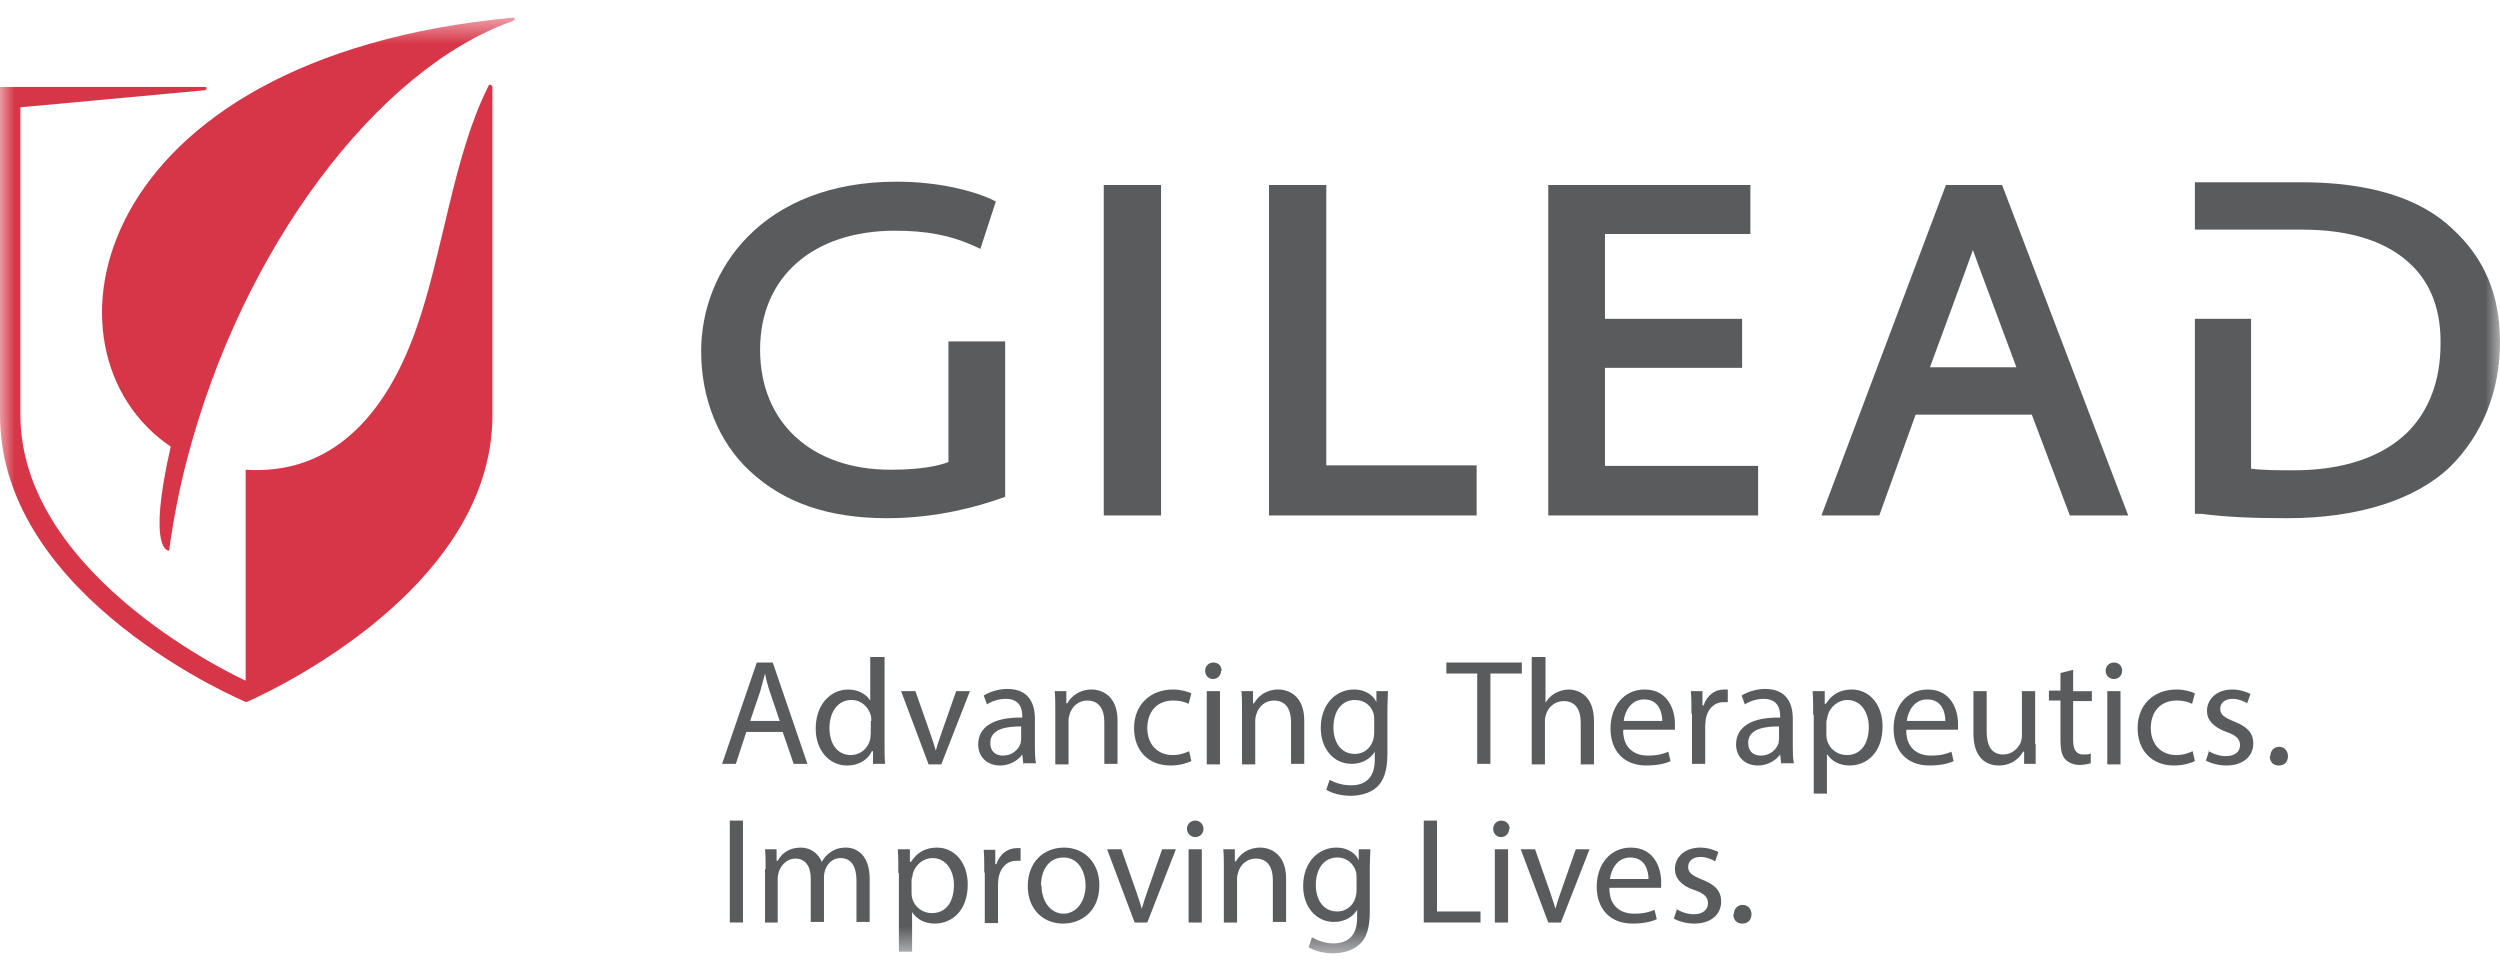
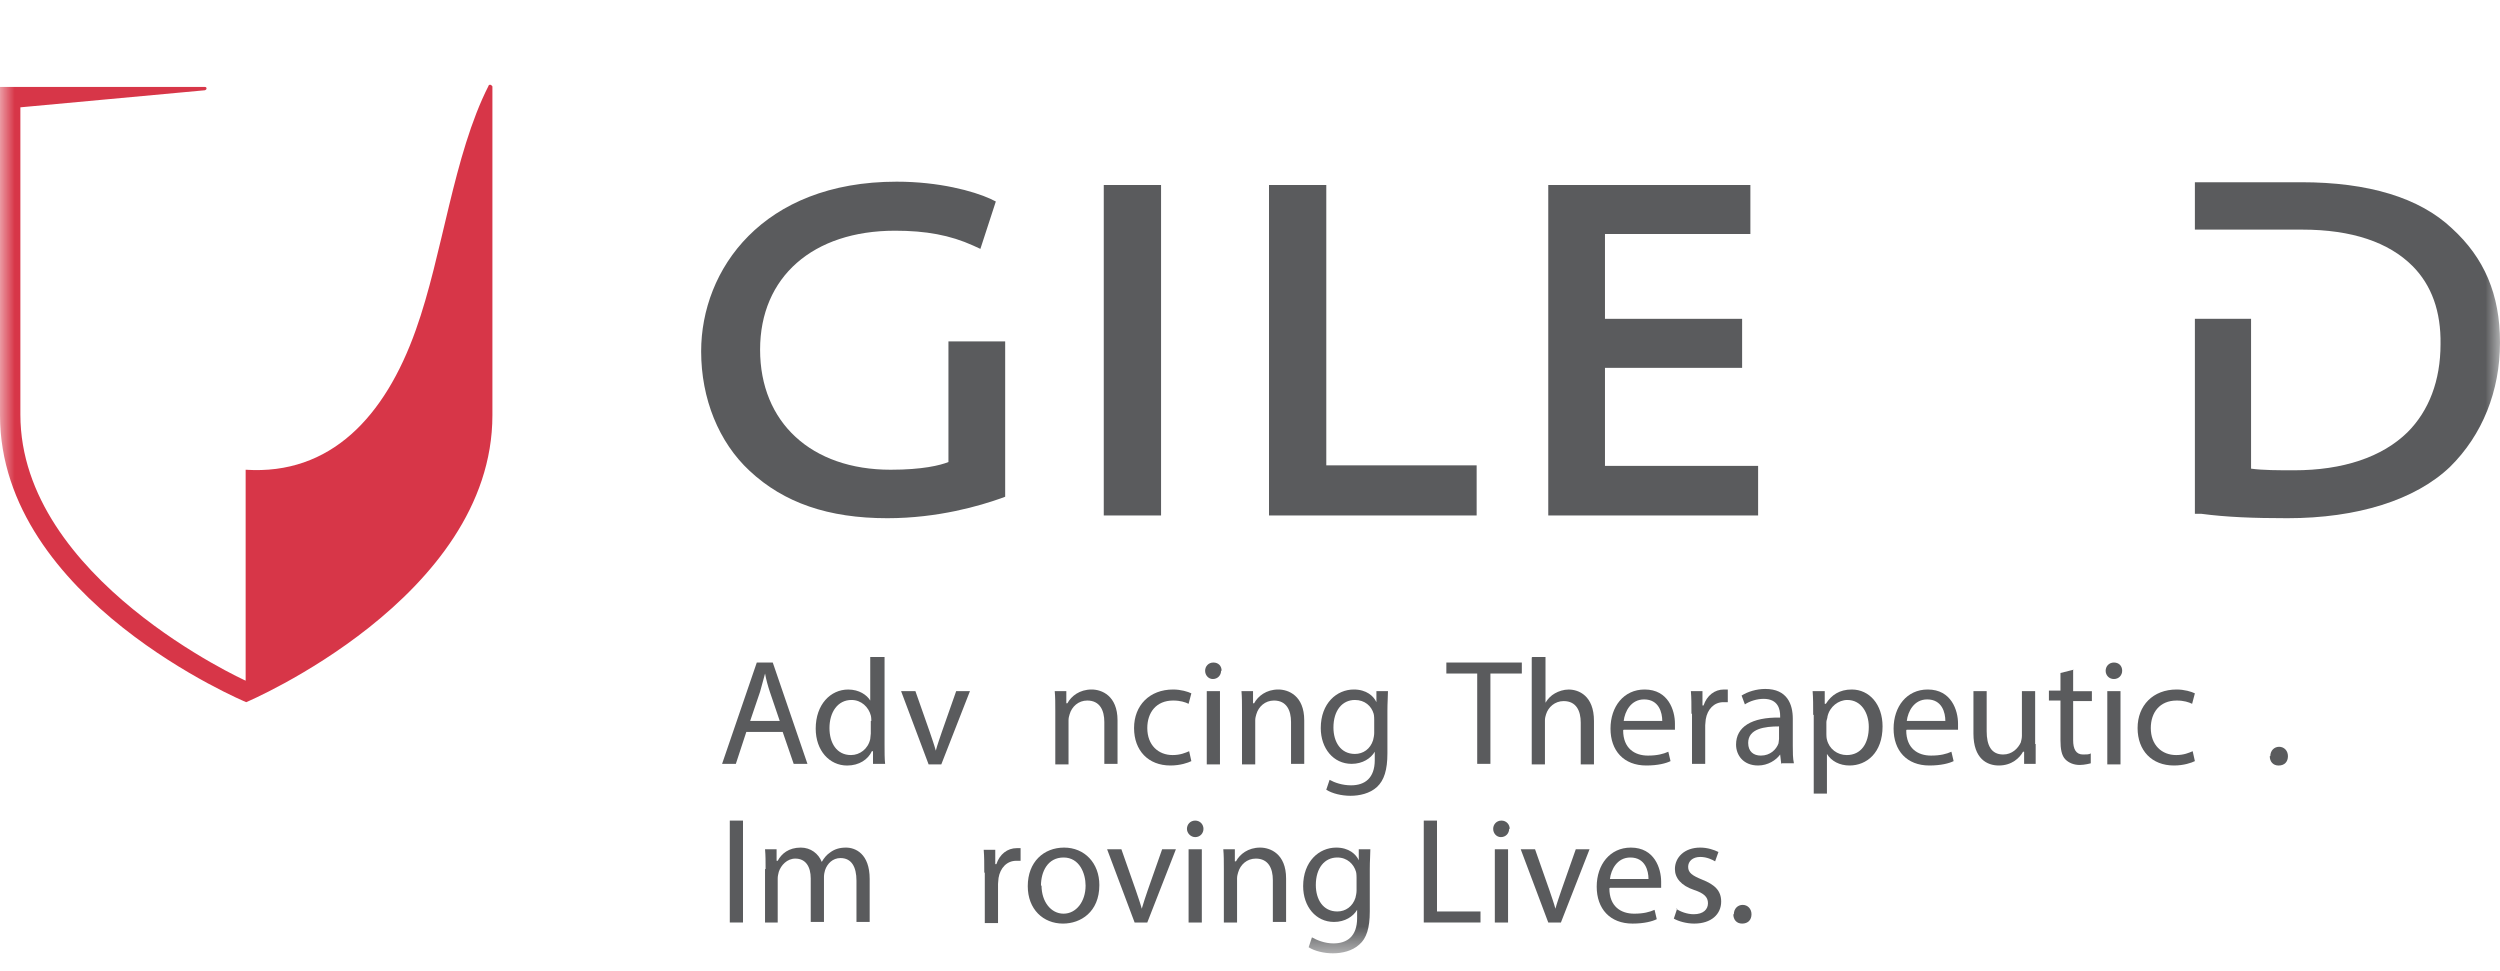
<svg xmlns="http://www.w3.org/2000/svg" viewBox="0 0 85 33" fill="none">
  <mask id="mask0_352_27166" style="mask-type:luminance" maskUnits="userSpaceOnUse" x="0" y="0" width="85" height="33">
    <path d="M85 0.578H0V32.432H85V0.578Z" fill="white" />
  </mask>
  <g mask="url(#mask0_352_27166)">
    <path d="M32.247 11.608V15.709C31.966 15.821 31.367 15.971 30.281 15.971C27.584 15.971 25.843 14.361 25.843 11.889C25.843 9.417 27.64 7.844 30.431 7.844C31.479 7.844 32.303 7.994 33.09 8.35L33.333 8.462L33.858 6.851L33.67 6.758C33.09 6.496 31.929 6.177 30.487 6.177C25.918 6.177 23.839 9.174 23.839 11.945C23.839 13.556 24.438 15.035 25.487 16.009C26.648 17.095 28.165 17.619 30.169 17.619C31.91 17.619 33.333 17.189 34.026 16.945L34.176 16.889V11.608H32.266H32.247Z" fill="#5A5B5D" />
    <path d="M39.476 6.29H37.528V17.526H39.476V6.29Z" fill="#5A5B5D" />
    <path d="M45.094 15.822V6.29H43.146V17.526H50.206V15.822H45.094Z" fill="#5A5B5D" />
    <path d="M54.569 15.84V12.507H59.232V10.84H54.569V7.956H59.513V6.29H52.641V17.526H59.776V15.84H54.569Z" fill="#5A5B5D" />
-     <path d="M67.079 8.5C67.191 8.837 68.258 11.664 68.558 12.488H65.618C65.618 12.488 66.966 8.837 67.079 8.5ZM68.071 6.29H66.161L61.929 17.526H63.895L65.131 14.099H69.082L70.375 17.526H72.36L68.071 6.29Z" fill="#5A5B5D" />
    <path d="M83.371 7.769C82.266 6.72 80.525 6.196 78.24 6.196H74.626V7.807H78.277C79.963 7.807 81.218 8.237 82.023 9.042C82.678 9.698 82.996 10.597 82.978 11.702C82.978 12.938 82.585 13.968 81.854 14.698C80.993 15.541 79.663 15.99 77.996 15.99C77.491 15.99 76.929 15.99 76.536 15.934V10.84H74.626V17.47H74.85C75.693 17.582 76.611 17.619 77.772 17.619C80.15 17.619 82.116 17.001 83.296 15.878C84.401 14.792 85 13.293 85 11.646C85 9.998 84.457 8.762 83.371 7.769Z" fill="#5A5B5D" />
-     <path d="M17.509 0.653C17.509 0.653 17.472 0.597 17.453 0.597C2.903 1.964 1.049 11.982 5.805 15.185C4.981 18.799 5.749 18.724 5.749 18.724C5.899 17.638 6.105 16.57 6.386 15.522C8.24 8.462 12.828 2.32 17.453 0.709C17.453 0.709 17.509 0.672 17.509 0.634" fill="#D73648" />
    <path d="M16.742 2.938C16.742 2.938 16.704 2.881 16.667 2.881C16.629 2.881 16.61 2.9 16.61 2.919C15.412 5.278 15.056 8.649 14.139 11.215C13.09 14.174 11.236 16.159 8.352 15.971V23.143C8.352 23.143 0.693 19.679 0.693 14.099V3.649L6.966 3.069C6.966 3.069 7.022 3.05 7.022 3.012C7.022 2.975 7.004 2.956 6.966 2.956H0V14.117C0 20.391 8.371 23.874 8.371 23.874C8.371 23.874 16.742 20.334 16.742 14.117V2.938Z" fill="#D73648" />
    <path d="M25.375 24.885L25.019 25.971H24.551L25.731 22.526H26.274L27.453 25.971H26.985L26.611 24.885H25.393H25.375ZM26.517 24.529L26.18 23.537C26.105 23.312 26.049 23.106 26.012 22.9C25.955 23.106 25.899 23.312 25.843 23.518L25.506 24.511H26.555L26.517 24.529Z" fill="#5A5B5D" />
    <path d="M30.075 22.339V25.335C30.075 25.56 30.075 25.803 30.094 25.972H29.682V25.541H29.644C29.513 25.822 29.213 26.028 28.802 26.028C28.202 26.028 27.734 25.522 27.734 24.773C27.734 23.949 28.24 23.444 28.839 23.444C29.213 23.444 29.476 23.631 29.588 23.818V22.339H30.038H30.075ZM29.625 24.511C29.625 24.511 29.625 24.38 29.607 24.324C29.532 24.043 29.288 23.799 28.951 23.799C28.483 23.799 28.202 24.211 28.202 24.754C28.202 25.26 28.446 25.672 28.933 25.672C29.232 25.672 29.513 25.466 29.588 25.129C29.588 25.073 29.607 24.998 29.607 24.942V24.511H29.625Z" fill="#5A5B5D" />
    <path d="M31.124 23.499L31.611 24.885C31.686 25.11 31.761 25.316 31.817 25.522C31.873 25.316 31.948 25.11 32.023 24.885L32.51 23.499H32.978L32.004 25.99H31.573L30.637 23.499H31.124Z" fill="#5A5B5D" />
-     <path d="M34.794 25.971L34.757 25.653C34.626 25.84 34.345 26.027 34.008 26.027C33.502 26.027 33.258 25.672 33.258 25.316C33.258 24.716 33.783 24.379 34.757 24.398V24.342C34.757 24.136 34.7 23.761 34.195 23.761C33.97 23.761 33.727 23.836 33.558 23.949L33.446 23.649C33.652 23.518 33.951 23.424 34.251 23.424C35 23.424 35.187 23.949 35.187 24.436V25.353C35.187 25.578 35.187 25.784 35.225 25.952H34.813L34.794 25.971ZM34.719 24.698C34.232 24.698 33.67 24.773 33.67 25.259C33.67 25.559 33.858 25.69 34.101 25.69C34.42 25.69 34.626 25.484 34.7 25.278C34.7 25.241 34.719 25.185 34.719 25.128V24.698Z" fill="#5A5B5D" />
    <path d="M35.88 24.174C35.88 23.911 35.88 23.705 35.861 23.499H36.255V23.911H36.292C36.423 23.668 36.704 23.443 37.116 23.443C37.453 23.443 37.996 23.649 37.996 24.492V25.971H37.547V24.548C37.547 24.155 37.397 23.818 36.966 23.818C36.667 23.818 36.442 24.024 36.367 24.286C36.348 24.342 36.33 24.417 36.33 24.492V25.99H35.88V24.174Z" fill="#5A5B5D" />
    <path d="M40.506 25.878C40.393 25.934 40.131 26.027 39.794 26.027C39.045 26.027 38.558 25.522 38.558 24.754C38.558 23.986 39.082 23.443 39.888 23.443C40.15 23.443 40.393 23.518 40.506 23.574L40.412 23.93C40.3 23.874 40.131 23.818 39.888 23.818C39.307 23.818 39.008 24.23 39.008 24.754C39.008 25.334 39.382 25.672 39.869 25.672C40.131 25.672 40.3 25.597 40.431 25.541L40.506 25.878Z" fill="#5A5B5D" />
    <path d="M41.517 22.806C41.517 22.956 41.404 23.087 41.236 23.087C41.086 23.087 40.974 22.956 40.974 22.806C40.974 22.657 41.086 22.526 41.255 22.526C41.423 22.526 41.535 22.638 41.535 22.806M41.03 23.499H41.479V25.99H41.03V23.499Z" fill="#5A5B5D" />
    <path d="M42.228 24.174C42.228 23.911 42.228 23.705 42.21 23.499H42.603V23.911H42.64C42.772 23.668 43.052 23.443 43.464 23.443C43.801 23.443 44.344 23.649 44.344 24.492V25.971H43.895V24.548C43.895 24.155 43.745 23.818 43.315 23.818C43.015 23.818 42.79 24.024 42.715 24.286C42.697 24.342 42.678 24.417 42.678 24.492V25.99H42.228V24.174Z" fill="#5A5B5D" />
    <path d="M47.191 23.499C47.191 23.687 47.172 23.874 47.172 24.174V25.615C47.172 26.177 47.06 26.533 46.816 26.758C46.573 26.982 46.217 27.057 45.917 27.057C45.618 27.057 45.3 26.982 45.093 26.851L45.206 26.514C45.374 26.608 45.637 26.701 45.936 26.701C46.404 26.701 46.742 26.458 46.742 25.84V25.559C46.61 25.784 46.33 25.971 45.955 25.971C45.337 25.971 44.906 25.447 44.906 24.754C44.906 23.911 45.449 23.443 46.03 23.443C46.461 23.443 46.704 23.668 46.798 23.874V23.499H47.21H47.191ZM46.723 24.473C46.723 24.473 46.723 24.323 46.704 24.267C46.629 24.005 46.404 23.799 46.067 23.799C45.637 23.799 45.337 24.155 45.337 24.735C45.337 25.222 45.58 25.634 46.067 25.634C46.348 25.634 46.592 25.466 46.685 25.166C46.704 25.091 46.723 24.997 46.723 24.922V24.473Z" fill="#5A5B5D" />
    <path d="M50.225 22.9H49.176V22.526H51.742V22.9H50.674V25.971H50.225V22.9Z" fill="#5A5B5D" />
    <path d="M52.098 22.339H52.547V23.893C52.622 23.762 52.734 23.649 52.865 23.575C52.996 23.5 53.165 23.444 53.334 23.444C53.671 23.444 54.195 23.649 54.195 24.511V25.99H53.745V24.567C53.745 24.174 53.596 23.837 53.165 23.837C52.865 23.837 52.641 24.043 52.566 24.286C52.547 24.342 52.528 24.417 52.528 24.492V25.99H52.079V22.357L52.098 22.339Z" fill="#5A5B5D" />
    <path d="M55.187 24.829C55.187 25.447 55.581 25.69 56.03 25.69C56.348 25.69 56.554 25.634 56.723 25.559L56.798 25.878C56.648 25.953 56.367 26.027 55.974 26.027C55.206 26.027 54.757 25.522 54.757 24.773C54.757 24.024 55.206 23.443 55.918 23.443C56.723 23.443 56.948 24.155 56.948 24.604C56.948 24.698 56.948 24.773 56.948 24.81H55.206L55.187 24.829ZM56.517 24.511C56.517 24.23 56.404 23.78 55.899 23.78C55.45 23.78 55.243 24.192 55.206 24.511H56.517Z" fill="#5A5B5D" />
    <path d="M57.509 24.267C57.509 23.968 57.509 23.724 57.49 23.499H57.884V23.986H57.921C58.033 23.649 58.296 23.443 58.614 23.443C58.67 23.443 58.708 23.443 58.745 23.443V23.874C58.745 23.874 58.651 23.874 58.595 23.874C58.277 23.874 58.052 24.117 57.996 24.454C57.996 24.511 57.977 24.585 57.977 24.66V25.971H57.528V24.267H57.509Z" fill="#5A5B5D" />
    <path d="M60.562 25.971L60.525 25.653C60.393 25.84 60.112 26.027 59.775 26.027C59.27 26.027 59.026 25.672 59.026 25.316C59.026 24.716 59.551 24.379 60.525 24.398V24.342C60.525 24.136 60.468 23.761 59.963 23.761C59.738 23.761 59.495 23.836 59.326 23.949L59.214 23.649C59.42 23.518 59.719 23.424 60.019 23.424C60.768 23.424 60.955 23.949 60.955 24.436V25.353C60.955 25.578 60.955 25.784 60.993 25.952H60.581L60.562 25.971ZM60.487 24.698C60 24.698 59.438 24.773 59.438 25.259C59.438 25.559 59.626 25.69 59.869 25.69C60.187 25.69 60.393 25.484 60.468 25.278C60.468 25.241 60.487 25.185 60.487 25.128V24.698Z" fill="#5A5B5D" />
    <path d="M61.648 24.305C61.648 23.986 61.648 23.724 61.629 23.499H62.041V23.93H62.079C62.266 23.63 62.547 23.443 62.959 23.443C63.558 23.443 64.007 23.949 64.007 24.698C64.007 25.597 63.464 26.027 62.884 26.027C62.547 26.027 62.266 25.878 62.116 25.634V26.982H61.667V24.305H61.648ZM62.097 24.96C62.097 24.96 62.097 25.091 62.116 25.147C62.191 25.466 62.472 25.672 62.79 25.672C63.277 25.672 63.539 25.278 63.539 24.716C63.539 24.23 63.277 23.799 62.809 23.799C62.509 23.799 62.21 24.024 62.135 24.361C62.135 24.417 62.097 24.492 62.097 24.548V24.979V24.96Z" fill="#5A5B5D" />
    <path d="M64.812 24.829C64.812 25.447 65.206 25.69 65.655 25.69C65.974 25.69 66.18 25.634 66.348 25.559L66.423 25.878C66.273 25.953 65.992 26.027 65.599 26.027C64.831 26.027 64.382 25.522 64.382 24.773C64.382 24.024 64.831 23.443 65.543 23.443C66.348 23.443 66.573 24.155 66.573 24.604C66.573 24.698 66.573 24.773 66.573 24.81H64.831L64.812 24.829ZM66.142 24.511C66.142 24.23 66.03 23.78 65.524 23.78C65.075 23.78 64.869 24.192 64.831 24.511H66.142Z" fill="#5A5B5D" />
    <path d="M69.213 25.297C69.213 25.559 69.213 25.784 69.213 25.971H68.82V25.559H68.783C68.67 25.765 68.408 26.027 67.959 26.027C67.566 26.027 67.097 25.803 67.097 24.941V23.499H67.547V24.866C67.547 25.334 67.697 25.653 68.109 25.653C68.408 25.653 68.614 25.447 68.708 25.241C68.727 25.166 68.745 25.091 68.745 25.016V23.499H69.195V25.297H69.213Z" fill="#5A5B5D" />
    <path d="M70.487 22.788V23.5H71.124V23.837H70.487V25.166C70.487 25.466 70.58 25.653 70.824 25.653C70.936 25.653 71.03 25.653 71.086 25.616V25.953C71.086 25.953 70.88 26.009 70.712 26.009C70.505 26.009 70.337 25.934 70.225 25.822C70.094 25.691 70.056 25.466 70.056 25.166V23.818H69.663V23.481H70.056V22.882L70.505 22.769L70.487 22.788Z" fill="#5A5B5D" />
    <path d="M72.154 22.806C72.154 22.956 72.041 23.087 71.873 23.087C71.704 23.087 71.592 22.956 71.592 22.806C71.592 22.657 71.704 22.526 71.873 22.526C72.041 22.526 72.154 22.638 72.154 22.806ZM71.648 23.499H72.097V25.99H71.648V23.499Z" fill="#5A5B5D" />
    <path d="M74.626 25.878C74.513 25.934 74.251 26.027 73.914 26.027C73.165 26.027 72.678 25.522 72.678 24.754C72.678 23.986 73.202 23.443 74.008 23.443C74.27 23.443 74.513 23.518 74.626 23.574L74.532 23.93C74.419 23.874 74.251 23.818 74.008 23.818C73.427 23.818 73.127 24.23 73.127 24.754C73.127 25.334 73.502 25.672 73.989 25.672C74.251 25.672 74.42 25.597 74.551 25.541L74.626 25.878Z" fill="#5A5B5D" />
-     <path d="M75.075 25.522C75.206 25.615 75.449 25.709 75.674 25.709C76.011 25.709 76.161 25.541 76.161 25.334C76.161 25.128 76.03 24.997 75.693 24.885C75.243 24.716 75.037 24.473 75.037 24.174C75.037 23.78 75.356 23.443 75.899 23.443C76.142 23.443 76.367 23.518 76.517 23.593L76.404 23.911C76.311 23.855 76.124 23.762 75.899 23.762C75.637 23.762 75.487 23.911 75.487 24.099C75.487 24.305 75.637 24.398 75.955 24.529C76.386 24.698 76.611 24.904 76.611 25.278C76.611 25.709 76.273 26.027 75.693 26.027C75.431 26.027 75.168 25.953 75 25.859L75.112 25.522H75.075Z" fill="#5A5B5D" />
    <path d="M77.191 25.709C77.191 25.522 77.322 25.391 77.49 25.391C77.659 25.391 77.79 25.522 77.79 25.709C77.79 25.896 77.678 26.028 77.472 26.028C77.284 26.028 77.172 25.896 77.172 25.709" fill="#5A5B5D" />
    <path d="M25.262 27.9H24.813V31.365H25.262V27.9Z" fill="#5A5B5D" />
    <path d="M26.03 29.548C26.03 29.286 26.03 29.08 26.011 28.874H26.404V29.267H26.442C26.573 29.024 26.816 28.818 27.228 28.818C27.565 28.818 27.828 29.024 27.94 29.305C28.015 29.174 28.108 29.061 28.221 28.986C28.37 28.874 28.539 28.818 28.764 28.818C29.082 28.818 29.569 29.024 29.569 29.885V31.346H29.12V29.942C29.12 29.473 28.951 29.174 28.576 29.174C28.314 29.174 28.127 29.361 28.052 29.586C28.034 29.642 28.015 29.735 28.015 29.81V31.346H27.565V29.867C27.565 29.473 27.397 29.192 27.041 29.192C26.76 29.192 26.554 29.417 26.479 29.642C26.46 29.717 26.442 29.792 26.442 29.867V31.365H26.011V29.548H26.03Z" fill="#5A5B5D" />
-     <path d="M30.543 29.679C30.543 29.361 30.543 29.099 30.524 28.874H30.936V29.305H30.974C31.161 29.005 31.442 28.818 31.854 28.818C32.453 28.818 32.903 29.323 32.903 30.073C32.903 30.971 32.36 31.402 31.779 31.402C31.442 31.402 31.161 31.252 31.011 31.009V32.357H30.562V29.679H30.543ZM30.993 30.335C30.993 30.335 30.993 30.466 31.011 30.522C31.086 30.84 31.367 31.046 31.686 31.046C32.172 31.046 32.434 30.653 32.434 30.091C32.434 29.604 32.172 29.174 31.704 29.174C31.405 29.174 31.105 29.398 31.03 29.735C31.03 29.792 30.993 29.867 30.993 29.923V30.354V30.335Z" fill="#5A5B5D" />
    <path d="M33.465 29.661C33.465 29.361 33.465 29.118 33.446 28.893H33.839V29.38H33.877C33.989 29.043 34.251 28.837 34.569 28.837C34.626 28.837 34.663 28.837 34.7 28.837V29.267C34.7 29.267 34.607 29.267 34.551 29.267C34.232 29.267 34.008 29.511 33.951 29.848C33.951 29.904 33.933 29.979 33.933 30.054V31.384H33.483V29.679L33.465 29.661Z" fill="#5A5B5D" />
    <path d="M37.378 30.091C37.378 31.009 36.741 31.402 36.142 31.402C35.468 31.402 34.944 30.915 34.944 30.129C34.944 29.305 35.487 28.818 36.18 28.818C36.872 28.818 37.378 29.342 37.378 30.091ZM35.412 30.11C35.412 30.653 35.73 31.065 36.161 31.065C36.592 31.065 36.91 30.653 36.91 30.11C36.91 29.698 36.704 29.155 36.161 29.155C35.618 29.155 35.393 29.642 35.393 30.11" fill="#5A5B5D" />
    <path d="M38.127 28.874L38.614 30.26C38.689 30.485 38.764 30.691 38.82 30.896C38.877 30.691 38.952 30.485 39.026 30.26L39.513 28.874H39.981L39.008 31.365H38.577L37.641 28.874H38.127Z" fill="#5A5B5D" />
    <path d="M40.918 28.181C40.918 28.331 40.805 28.462 40.637 28.462C40.487 28.462 40.356 28.331 40.356 28.181C40.356 28.032 40.468 27.9 40.637 27.9C40.805 27.9 40.918 28.032 40.918 28.181ZM40.412 28.874H40.862V31.365H40.412V28.874Z" fill="#5A5B5D" />
    <path d="M41.611 29.548C41.611 29.286 41.611 29.08 41.592 28.874H41.985V29.286H42.023C42.154 29.043 42.434 28.818 42.846 28.818C43.184 28.818 43.727 29.024 43.727 29.867V31.346H43.277V29.923C43.277 29.529 43.127 29.192 42.697 29.192C42.397 29.192 42.172 29.398 42.097 29.661C42.079 29.717 42.06 29.792 42.06 29.867V31.365H41.611V29.548Z" fill="#5A5B5D" />
    <path d="M46.592 28.874C46.592 29.061 46.573 29.249 46.573 29.548V30.99C46.573 31.552 46.46 31.908 46.217 32.114C45.974 32.339 45.618 32.413 45.318 32.413C45.019 32.413 44.7 32.339 44.494 32.207L44.606 31.87C44.775 31.964 45.037 32.076 45.337 32.076C45.805 32.076 46.142 31.833 46.142 31.215V30.934C46.011 31.159 45.73 31.346 45.356 31.346C44.738 31.346 44.307 30.822 44.307 30.129C44.307 29.286 44.85 28.818 45.431 28.818C45.861 28.818 46.105 29.043 46.198 29.249V28.874H46.61H46.592ZM46.123 29.848C46.123 29.848 46.123 29.698 46.105 29.642C46.03 29.38 45.805 29.155 45.468 29.155C45.037 29.155 44.738 29.511 44.738 30.091C44.738 30.578 44.981 30.99 45.468 30.99C45.749 30.99 45.992 30.822 46.086 30.522C46.105 30.447 46.123 30.354 46.123 30.279V29.829V29.848Z" fill="#5A5B5D" />
    <path d="M48.408 27.9H48.858V30.99H50.337V31.365H48.408V27.9Z" fill="#5A5B5D" />
    <path d="M51.311 28.181C51.311 28.331 51.199 28.462 51.03 28.462C50.88 28.462 50.768 28.331 50.768 28.181C50.768 28.032 50.88 27.9 51.049 27.9C51.218 27.9 51.33 28.032 51.33 28.181M50.824 28.874H51.274V31.365H50.824V28.874Z" fill="#5A5B5D" />
    <path d="M52.191 28.874L52.678 30.26C52.753 30.485 52.828 30.691 52.884 30.896C52.94 30.691 53.015 30.485 53.09 30.26L53.577 28.874H54.045L53.071 31.365H52.641L51.704 28.874H52.191Z" fill="#5A5B5D" />
    <path d="M54.719 30.204C54.719 30.822 55.112 31.065 55.562 31.065C55.88 31.065 56.086 31.009 56.255 30.934L56.33 31.252C56.18 31.327 55.899 31.402 55.506 31.402C54.738 31.402 54.288 30.896 54.288 30.148C54.288 29.398 54.738 28.818 55.449 28.818C56.255 28.818 56.479 29.529 56.479 29.979C56.479 30.073 56.479 30.148 56.479 30.185H54.738L54.719 30.204ZM56.049 29.885C56.049 29.604 55.936 29.155 55.431 29.155C54.981 29.155 54.775 29.567 54.738 29.885H56.049Z" fill="#5A5B5D" />
    <path d="M56.985 30.896C57.116 30.99 57.359 31.084 57.584 31.084C57.921 31.084 58.071 30.915 58.071 30.709C58.071 30.503 57.94 30.372 57.603 30.26C57.153 30.11 56.947 29.848 56.947 29.548C56.947 29.155 57.266 28.818 57.809 28.818C58.052 28.818 58.277 28.893 58.427 28.968L58.314 29.286C58.221 29.23 58.033 29.136 57.809 29.136C57.547 29.136 57.397 29.286 57.397 29.473C57.397 29.679 57.547 29.773 57.865 29.904C58.296 30.073 58.52 30.279 58.52 30.653C58.52 31.084 58.183 31.402 57.603 31.402C57.341 31.402 57.078 31.327 56.91 31.234L57.022 30.896H56.985Z" fill="#5A5B5D" />
    <path d="M58.951 31.084C58.951 30.897 59.082 30.766 59.251 30.766C59.419 30.766 59.551 30.897 59.551 31.084C59.551 31.271 59.438 31.402 59.232 31.402C59.045 31.402 58.933 31.271 58.933 31.084" fill="#5A5B5D" />
  </g>
</svg>